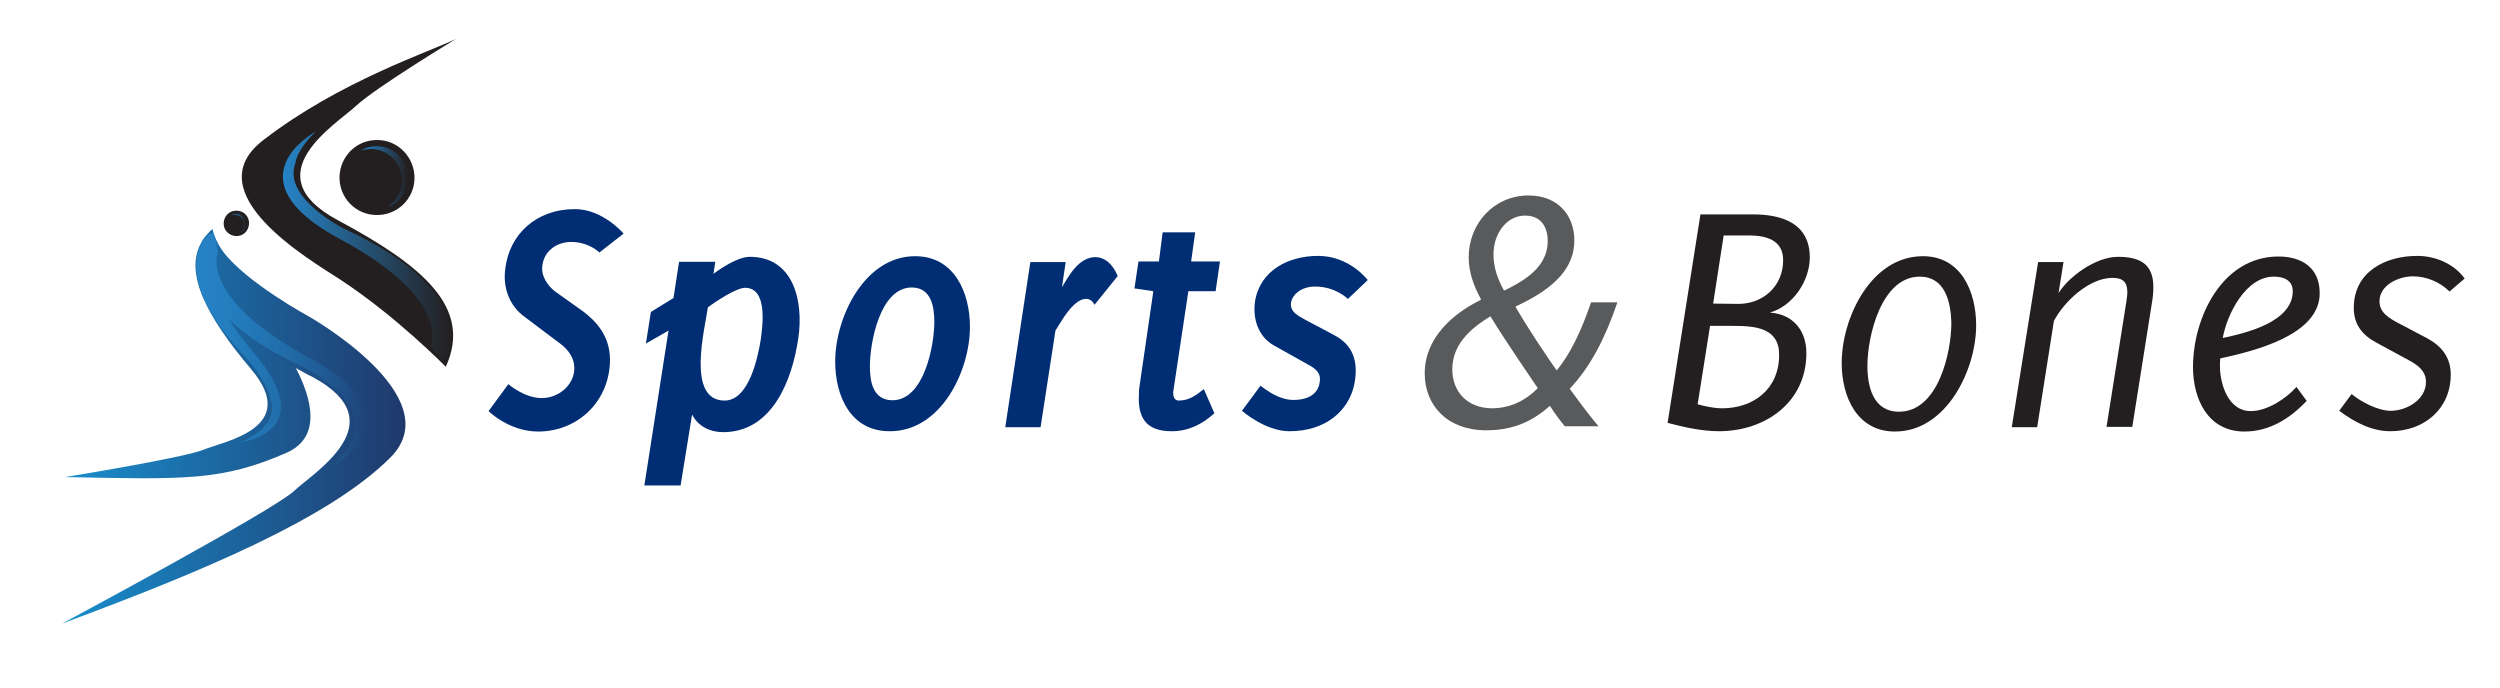
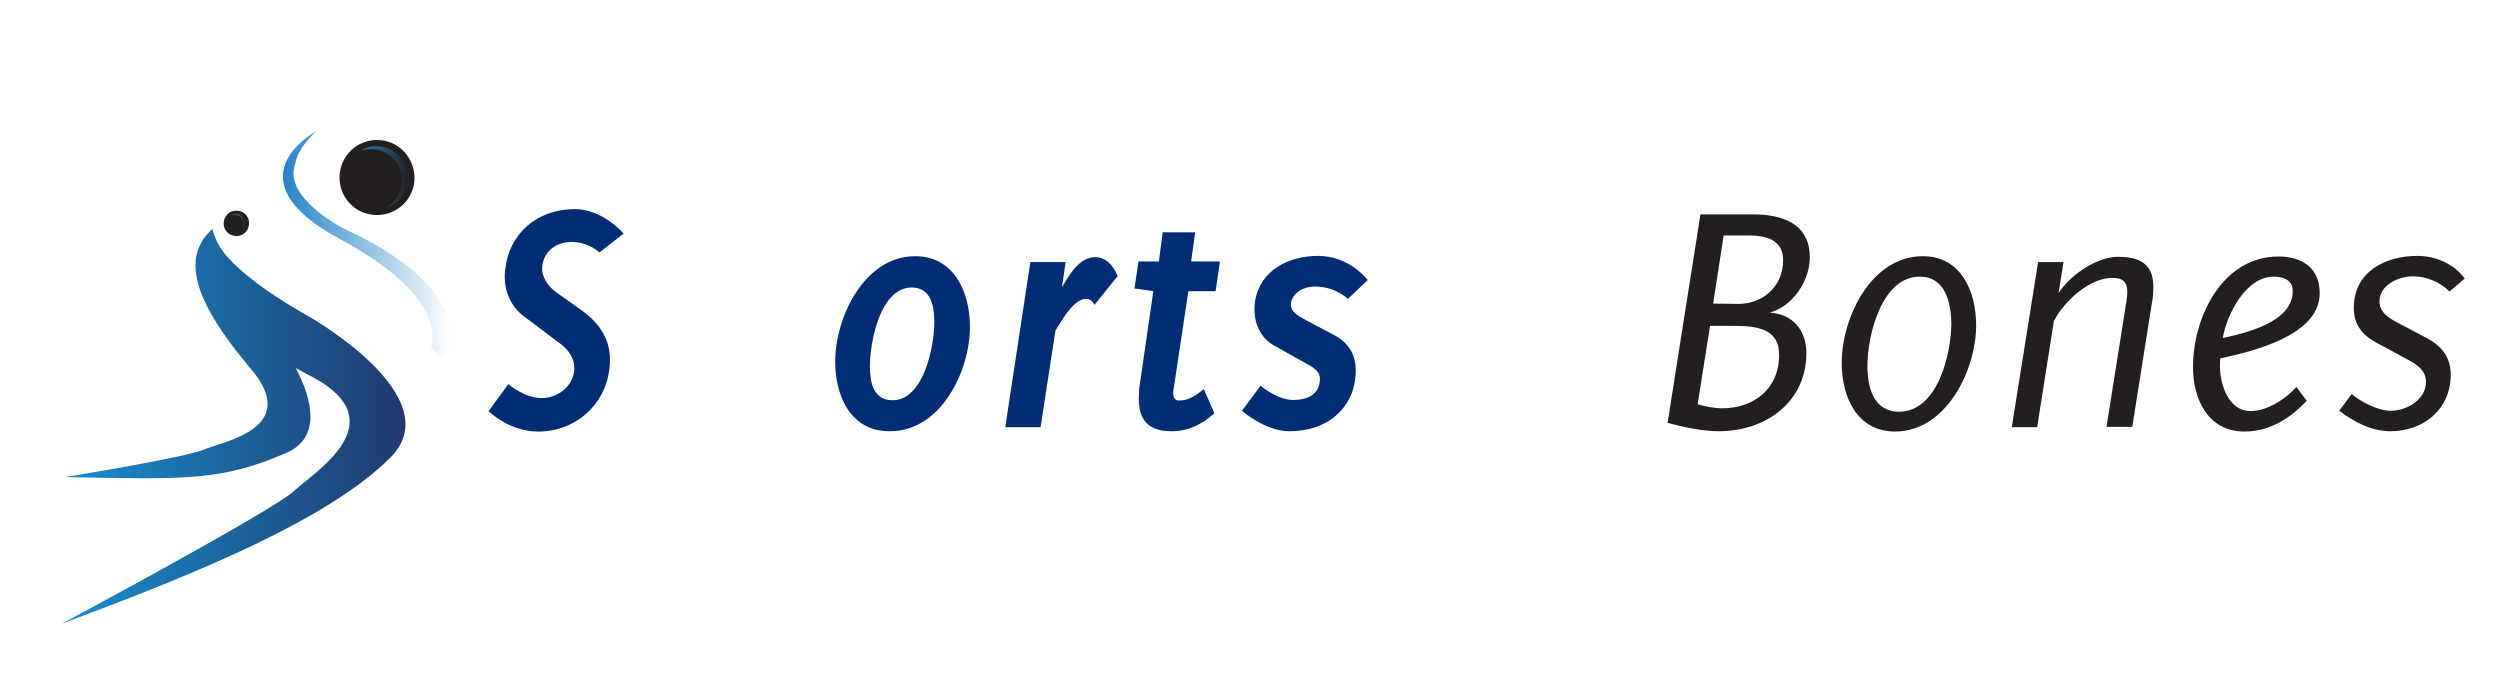
<svg xmlns="http://www.w3.org/2000/svg" version="1.1" id="Layer_1" x="0px" y="0px" viewBox="0 0 807 222" style="enable-background:new 0 0 807 222;" xml:space="preserve">
  <style type="text/css">
	.st0{fill:#231F20;}
	.st1{fill:url(#SVGID_1_);}
	.st2{fill:url(#SVGID_2_);}
	.st3{fill:url(#SVGID_3_);}
	.st4{fill:url(#SVGID_4_);}
	.st5{fill:url(#SVGID_5_);}
	.st6{fill:#002D73;}
	.st7{fill:#595A5C;}
</style>
  <g>
    <g>
-       <path class="st0" d="M143.9,118.4c8.8-19.2-7.7-32.8-35-47.4c-27.3-14.7-0.3-30.9,6-36.8s32.4-21.7,32.4-21.7    c-8.2,4.1-37.6,13.6-62.4,32.8c-22,17,15.2,38.6,24.7,44.8C128.1,102.2,143.9,118.4,143.9,118.4z" />
      <linearGradient id="SVGID_1_" gradientUnits="userSpaceOnUse" x1="91.36" y1="135.608" x2="145.645" y2="135.608" gradientTransform="matrix(1 0 0 -1 0 214.809)">
        <stop offset="0" style="stop-color:#2683C6" />
        <stop offset="1" style="stop-color:#2683C6;stop-opacity:0" />
      </linearGradient>
      <path class="st1" d="M102,42.4c0,0-28.6,15.3,7.8,34.8c36.4,19.6,29.3,34.7,29.3,34.7s2.1,2.4,3.6,3.9c1.6,1.5,14.9-20.6-31.7-42    c0,0-20.1-10.1-15.6-21.2C95.4,52.6,95.5,48.7,102,42.4z" />
    </g>
    <g>
      <linearGradient id="SVGID_2_" gradientUnits="userSpaceOnUse" x1="19.73" y1="77.162" x2="130.761" y2="77.162" gradientTransform="matrix(1 0 0 -1 0 214.809)">
        <stop offset="0" style="stop-color:#198FCE" />
        <stop offset="1" style="stop-color:#1F396C" />
      </linearGradient>
      <path class="st2" d="M99.6,102.1c0,0-20.1-10.9-27.6-20.9c-2.8-3.8-3.4-7.3-3.4-7.3c-0.6,0.5-1.1,1-1.6,1.6l0,0    c0,0-1.6,1.7-1.9,2.6c-5.9,10,1.8,24.3,15.9,41c16.3,19.2-9,23.4-15.4,26.1c-6.4,2.6-44.6,8.8-44.6,8.8    c39.2,0.8,50.7,1.2,71.4-7.8c11.5-5,8.3-17.4,3.1-27.4c1.8,1,3.5,2,5.4,2.9c27.3,14.7,0.2,30.9-6,36.8c-6.2,6-74.9,42.8-74.9,42.8    c45.3-16.8,86.5-34,106.1-53.7C145.5,128,99.6,102.1,99.6,102.1z" />
      <linearGradient id="SVGID_3_" gradientUnits="userSpaceOnUse" x1="63.371" y1="102.062" x2="118.34" y2="102.062" gradientTransform="matrix(1 0 0 -1 0 214.809)">
        <stop offset="0" style="stop-color:#2683C6" />
        <stop offset="1" style="stop-color:#2683C6;stop-opacity:0" />
      </linearGradient>
-       <path class="st3" d="M99.9,115.5C63.5,95.9,70.4,81.2,70.4,81.2s-0.9-4.6-1.5-5.9c-0.8-1.6-17.5,11.1,11.3,41    c0,0,12.2,13.6,5.6,20.6c0,0-1.3,3-8.1,5.8c0,0,26.1-3,4.4-28.6c-3.5-4.1-6.2-7.8-8.3-11.1c5.2,5.1,13,10.4,24.7,15.8    c0,0,20.1,10.1,15.6,21.2c0,0-0.1,4-6.6,10.2C107.7,150.3,136.3,135.1,99.9,115.5z" />
    </g>
    <g>
      <g>
        <path class="st0" d="M133.8,57.6c-0.1,6.7-5.7,12-12.4,11.8c-6.7-0.1-12-5.7-11.8-12.4c0.2-6.7,5.7-12,12.4-11.8     C128.6,45.3,133.9,50.9,133.8,57.6z" />
      </g>
      <linearGradient id="SVGID_4_" gradientUnits="userSpaceOnUse" x1="116.278" y1="157.758" x2="131.759" y2="157.758" gradientTransform="matrix(1 0 0 -1 0 214.809)">
        <stop offset="0" style="stop-color:#2683C6" />
        <stop offset="1" style="stop-color:#2683C6;stop-opacity:0" />
      </linearGradient>
      <path class="st4" d="M121.9,47.2c-2.1-0.1-3.9,0.5-5.6,1.5c1.1-0.4,2.3-0.6,3.6-0.6c5.6,0.1,10,4.8,9.9,10.4    c-0.1,3.6-2,6.6-4.8,8.4c3.9-1.4,6.7-5,6.8-9.3C131.9,52,127.4,47.3,121.9,47.2z" />
    </g>
    <g>
      <g>
        <path class="st0" d="M80.4,72.2c-0.1,2.3-1.9,4.1-4.2,4s-4.1-1.9-4-4.2c0.1-2.3,1.9-4.1,4.2-4C78.7,68,80.5,69.9,80.4,72.2z" />
      </g>
      <linearGradient id="SVGID_5_" gradientUnits="userSpaceOnUse" x1="74.493" y1="142.744" x2="79.361" y2="142.744" gradientTransform="matrix(1 0 0 -1 0 214.809)">
        <stop offset="0" style="stop-color:#2683C6" />
        <stop offset="1" style="stop-color:#2683C6;stop-opacity:0" />
      </linearGradient>
      <path class="st5" d="M76.3,69c-0.6,0-1.3,0.2-1.8,0.5c0.4-0.1,0.8-0.2,1.1-0.2c1.8,0.1,3.1,1.5,3.1,3.3c0,1.1-0.6,2.1-1.5,2.6    c1.2-0.4,2.1-1.6,2.1-2.9C79.4,70.5,78,69,76.3,69z" />
    </g>
  </g>
  <g>
    <g>
      <g>
        <path class="st6" d="M193.5,81.5c0,0-3.4-3.4-9.1-3.4c-5.1,0-9.4,3.4-9.4,8.8c0,2.4,1.8,5.4,4.2,7.2l9,6.4c4,3,8.7,7.8,8.7,15.6     c0,13.2-10.2,23.2-23.2,23.2c-9.4,0-16-6.6-16-6.6l6.4-8.7c0,0,5.1,4.5,10.8,4.5c5.4,0,10.5-4.2,10.5-9.7c0-3.1-1.8-5.7-4.2-7.6     l-11.7-8.8c-5.2-3.7-7.2-9.7-6.4-15.6c1.3-11.2,10-19.3,22.5-19.3c9,0,15.7,7.9,15.7,7.9L193.5,81.5z" />
-         <path class="st6" d="M219.7,156.7H208l7.8-50l-7.3,4.2l1.6-10.2l7.3-4.5l1.8-11.7h11.7l-0.6,3.9c2.4-1.8,7.9-5.5,11.7-5.5     c14.4,0,17.4,14.7,15.7,26.2c-1.9,13.2-8.2,30.4-24.3,30.4c-4.2,0-8.1-1.9-10-5.7L219.7,156.7z M233.9,129.3     c7.9,0,10.8-14.1,11.7-19.9c0.6-4.5,2.2-16.5-5.1-16.5c-2.8,0-9.6,4.5-12,6.3C227.5,106.4,221.5,129.3,233.9,129.3z" />
        <path class="st6" d="M269.6,116.7c0-14.2,9.4-34,25.8-34c12.7,0,17.7,11.8,17.7,22.8c0,14.2-9.3,33.7-25.8,33.7     C274.5,139.3,269.6,127.7,269.6,116.7z M294.3,92.8c-10.2,0-13.5,17.7-13.5,25.5c0,4.9,1,10.9,7.3,10.9     c10.2,0,13.5-17.7,13.5-25.3C301.6,99,300.6,92.8,294.3,92.8z" />
        <path class="st6" d="M353.3,98.4c0,0-0.9-2.2-3-1.9c-1.8,0.1-4.5,1.8-8.1,7.8l-1.5,2.4l-4.8,31.2h-11.4l8.1-53.3H344l-1.2,8.1     c2.2-3.6,5.4-9.7,10.8-9.7c2.7,0,5.4,1.8,7.2,6.1L353.3,98.4z" />
        <path class="st6" d="M392.4,94h-8.8l-4.8,31.9c0,0.1-0.1,0.6-0.1,0.9c0,1.2,0.4,2.5,1.8,2.5c3.4,0,5.7-1.8,8.1-3.7l3.4,7.8     c-4,3.6-8.4,5.8-13.8,5.8c-7.6,0-10.6-3.7-10.6-10.5c0-1,0.1-2.1,0.1-3.1l4.6-31.6l-6.1-0.9l1.3-8.7h6.6l1.2-9.4h10.5l-1.3,9.4     h9.3L392.4,94z" />
        <path class="st6" d="M435.1,96.5c0,0-3.9-4-10.6-4c-4.9,0-7.8,3.1-7.8,5.8c0,2.4,2.2,3.6,4.6,4.9l9.6,5.1     c5.2,2.8,8.1,7.8,6.1,16.5c-1.8,7.3-8.5,14.4-20.8,14.4c-7.8,0-15.3-6.6-15.3-6.6l6-8.1c1.9,1.5,6.1,4.6,10.6,4.6     c5.4,0,8.1-2.4,8.5-5.8c0.4-2.2-0.4-3.9-3.9-5.7l-10.9-6.1c-4-2.2-7-7.2-6.1-14.1c1.6-10.2,10.9-14.8,20.4-14.8     c10.2,0,16,7.8,16,7.8L435.1,96.5z" />
      </g>
      <g>
-         <path class="st7" d="M505.2,137.7c-1.8-2.2-3.3-4.2-4.9-6.7c-6.1,5.5-12.6,7.9-20.5,7.9c-12.7,0-19.9-8.1-19.9-18.4     c0-11.4,9.1-19.3,18.1-23.7v-0.3c-2.5-4.6-3.9-9-3.9-13.3c-0.1-10.9,8.1-20.1,19.3-20.1c9.7,0,14.8,6.6,14.8,14.5     c0,8.7-6.1,15.4-18.9,21.3v0.3c4,6.9,9.3,14.8,13.2,20.4c4.5-5.5,7.9-12.7,11.1-22h8.5c-4,11.7-8.7,20.8-15.4,27.9     c2.7,3.7,5.7,7.8,9.3,12.1h-10.8V137.7z M496.4,125.3c-3.4-5.1-9.7-14.1-15.3-23.2c-4.8,3-12.3,8.1-12.3,17.1     c0,7,4.6,12.6,13,12.6C487.7,131.7,492.6,129.2,496.4,125.3z M482.1,82.1c0,4,1.2,7.8,3.4,11.7c9-4.2,14.1-9,14.1-16     c0-4.2-1.9-8.2-7.3-8.2C486.8,69.5,482.1,74.9,482.1,82.1z" />
-       </g>
+         </g>
      <g>
        <path class="st0" d="M583.1,114c0,15.9-13.3,25.2-28.2,25.2c-5.4,0-11.4-1.3-16.6-2.7l10.6-67.3h16.9c9.3,0,18.4,2.8,18.4,13.9     c0,7.5-5.4,15.7-12.9,17.8C578.8,101.4,583.1,106.7,583.1,114z M559.6,105.2h-7.6l-4,25.3c2.5,0.7,5.4,1.3,7.9,1.3     c10,0,18.4-6.1,18.4-17.2C574.4,105.8,566.5,105.2,559.6,105.2z M564.5,76h-8.1L553,98c2.7,0,5.4,0.1,8.1,0.1     c8.1,0,14.5-5.8,14.5-14.1C575.6,77.5,570.2,76,564.5,76z" />
        <path class="st0" d="M594.5,117.2c0-14.5,9.4-34.5,26.2-34.5c12.4,0,17.2,11.5,17.2,22.3c0,14.4-9.6,34.3-26.2,34.3     C599.4,139.3,594.5,128,594.5,117.2z M619.7,89.3c-12.4,0-16.9,19.2-16.9,28.8c0,6.6,1.8,14.8,10.2,14.8     c12.6,0,16.9-18.9,16.9-28.8C629.7,97.5,627.9,89.3,619.7,89.3z" />
        <path class="st0" d="M680,137.7l6.4-40.4c0.1-1,0.3-1.9,0.3-3c0-3.3-1.5-4.6-4.8-4.6c-7.5,0-15.6,7.6-18.9,13.9l-5.4,34.3h-8.2     l8.5-53.3h8.2l-1.6,10c3.4-5.4,12-11.7,19.2-11.7c6.9,0,11.4,2.2,11.4,9.7c0,1.6-0.1,3.1-0.4,4.8l-6.4,40.4H680V137.7z" />
        <path class="st0" d="M716.7,115.7c-0.1,0.9-0.1,1.8-0.1,2.5c0,5.8,2.7,14.5,9.9,14.5c5.4,0,11.4-4,14.8-7.8l3.3,4.5     c-5.4,5.7-12,9.9-20.1,9.9c-11.8,0-16.6-10.5-16.6-20.8c0-16,9.4-35.7,27.6-35.7c7.6,0,13.3,3.7,13.3,11.8     C748.9,108.3,727.2,113.4,716.7,115.7z M734,89.3c-9.1,0-15.1,12.1-16.5,19.8c7.6-1.6,22.6-5.2,22.6-15.1     C740.1,90.4,737.1,89.3,734,89.3z" />
        <path class="st0" d="M790.7,94.1c-3.1-3.1-7.5-4.9-11.8-4.9c-4.5,0-10.8,2.7-10.8,8.1c0,3.7,3.3,5.5,6.1,7l9.3,4.9     c4.6,2.5,7.6,6.1,7.6,11.7c0,11.2-8.7,18.3-19.5,18.3c-6.1,0-11.7-3-16.5-6.6l4-5.4c3,2.5,8.5,5.4,12.6,5.4     c5.2,0,11.4-3.6,11.4-9.3c0-3.6-2.7-5.5-5.5-7l-10.5-5.7c-4.5-2.4-7.3-5.8-7.3-11.2c0-11.7,10.2-16.8,20.5-16.8     c5.8,0,11.8,2.5,15.3,7.3L790.7,94.1z" />
      </g>
    </g>
  </g>
</svg>